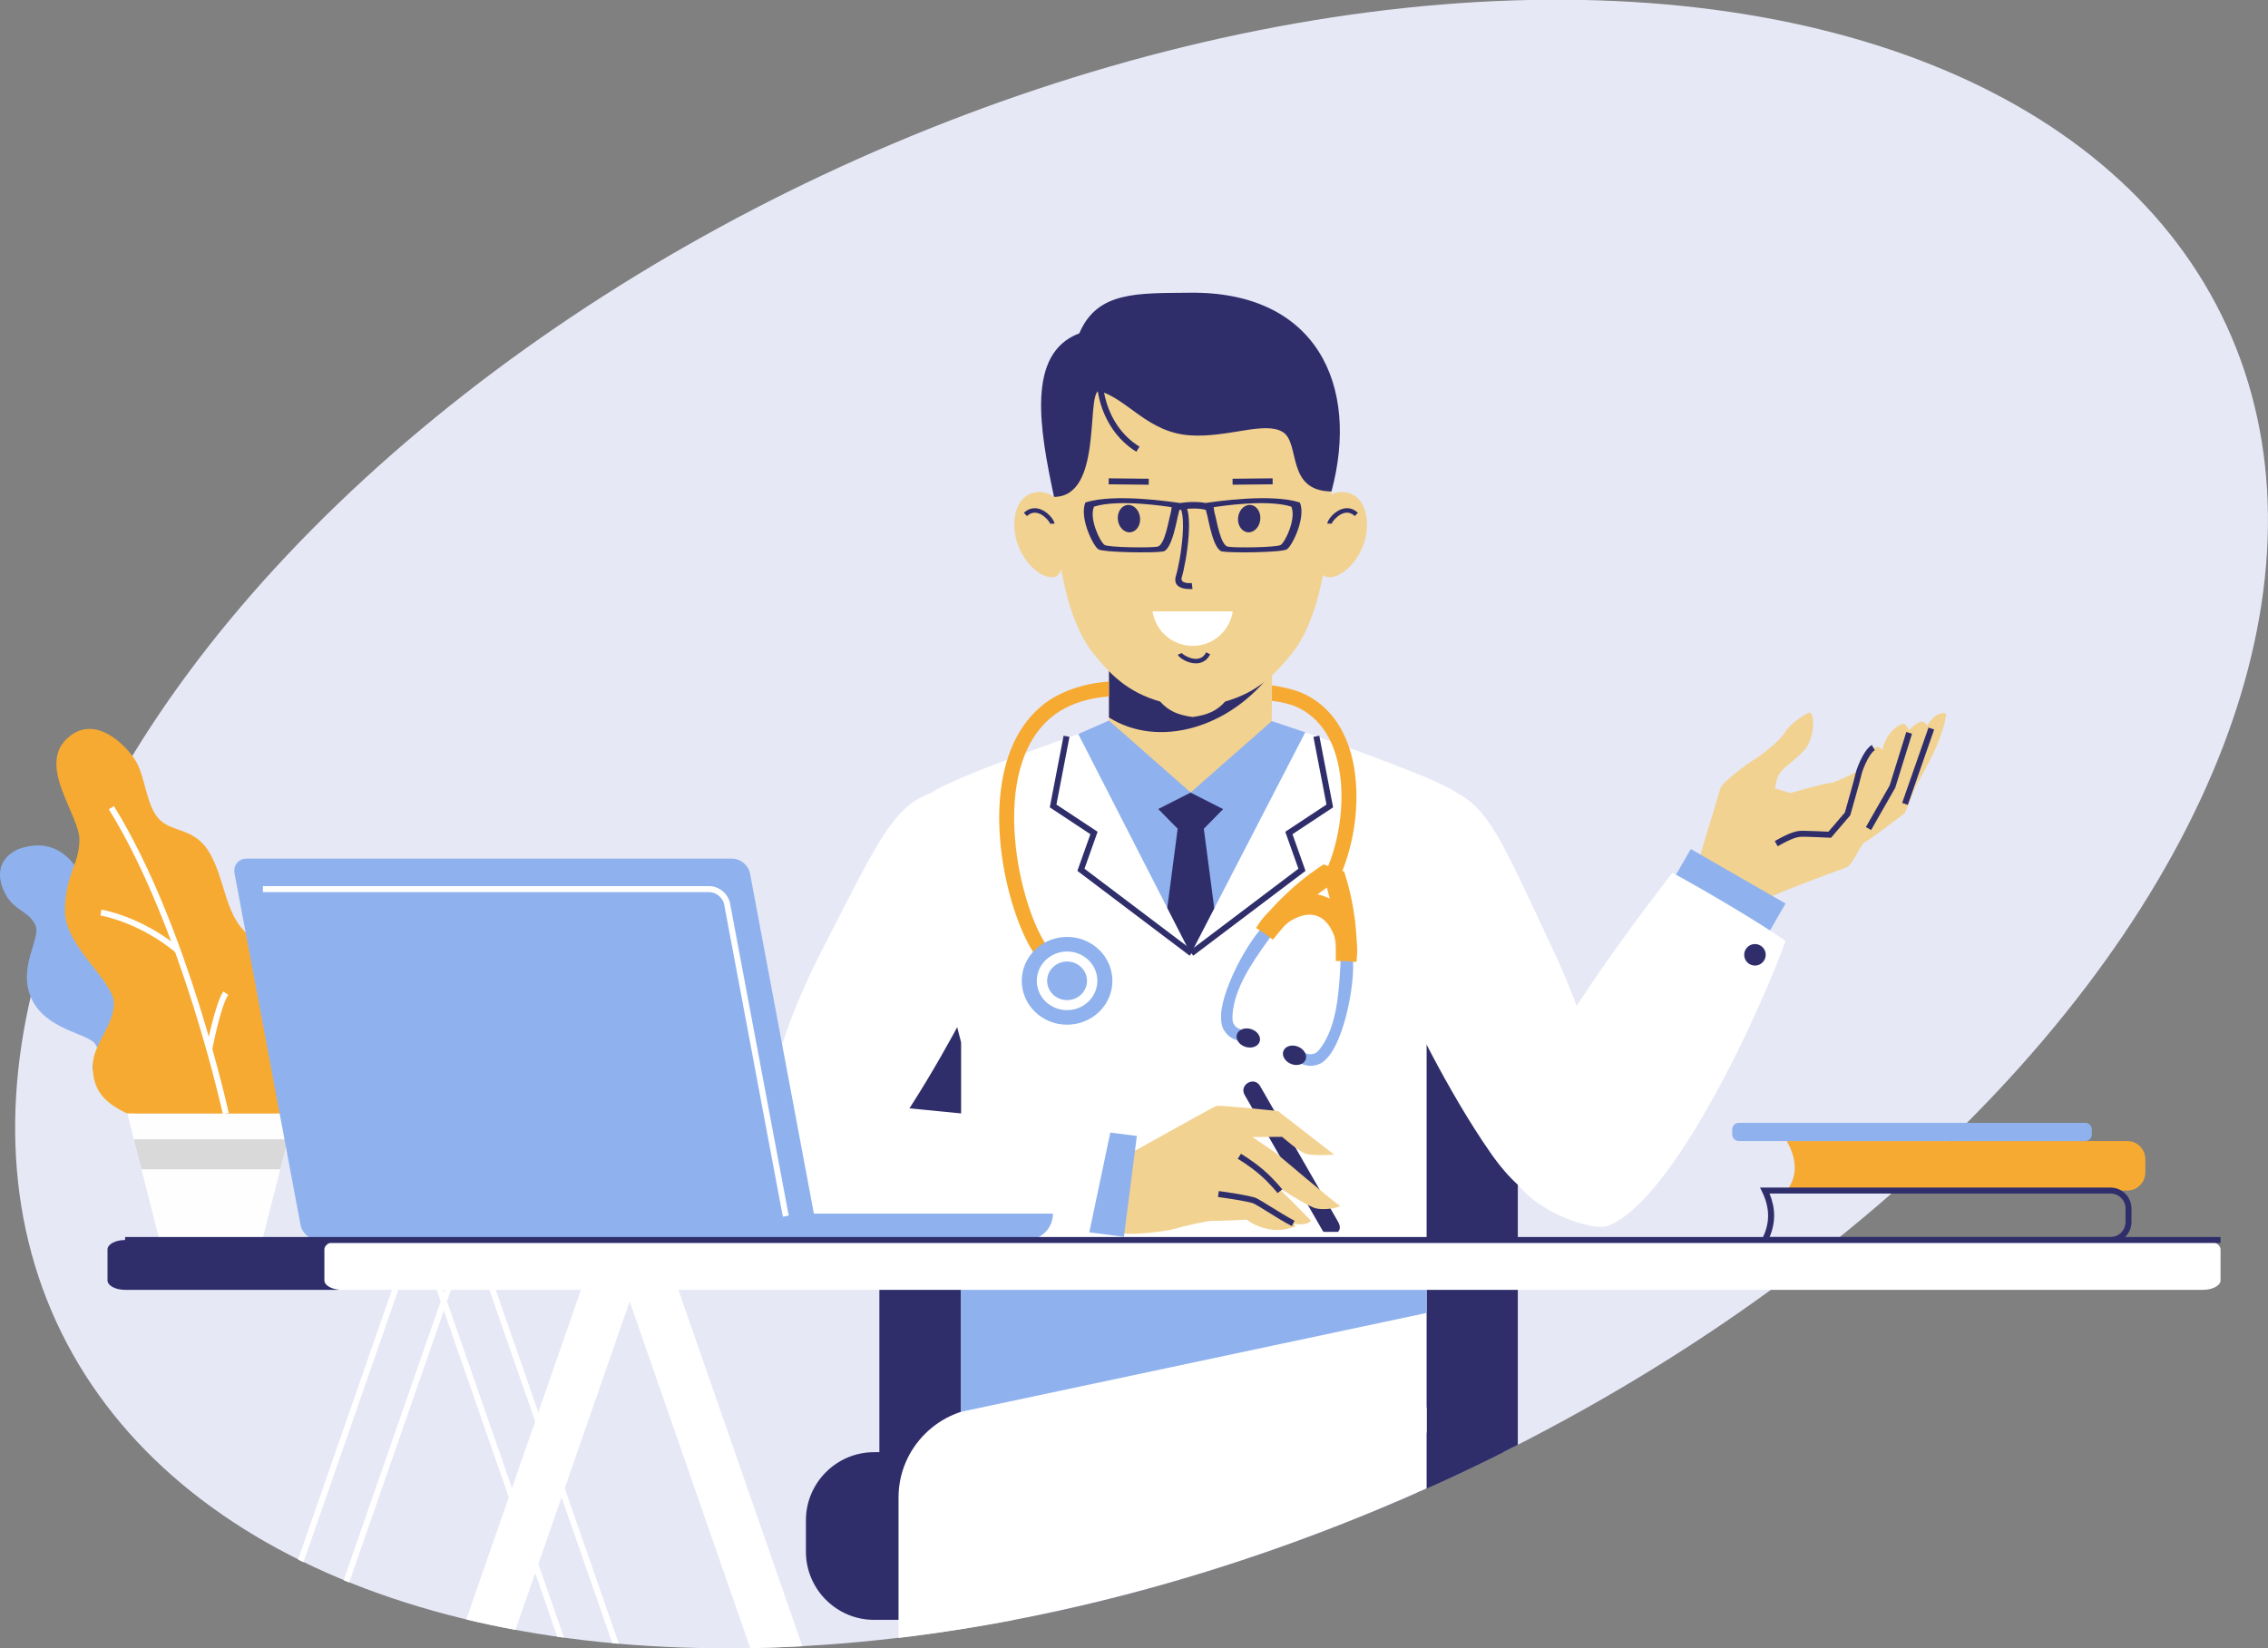
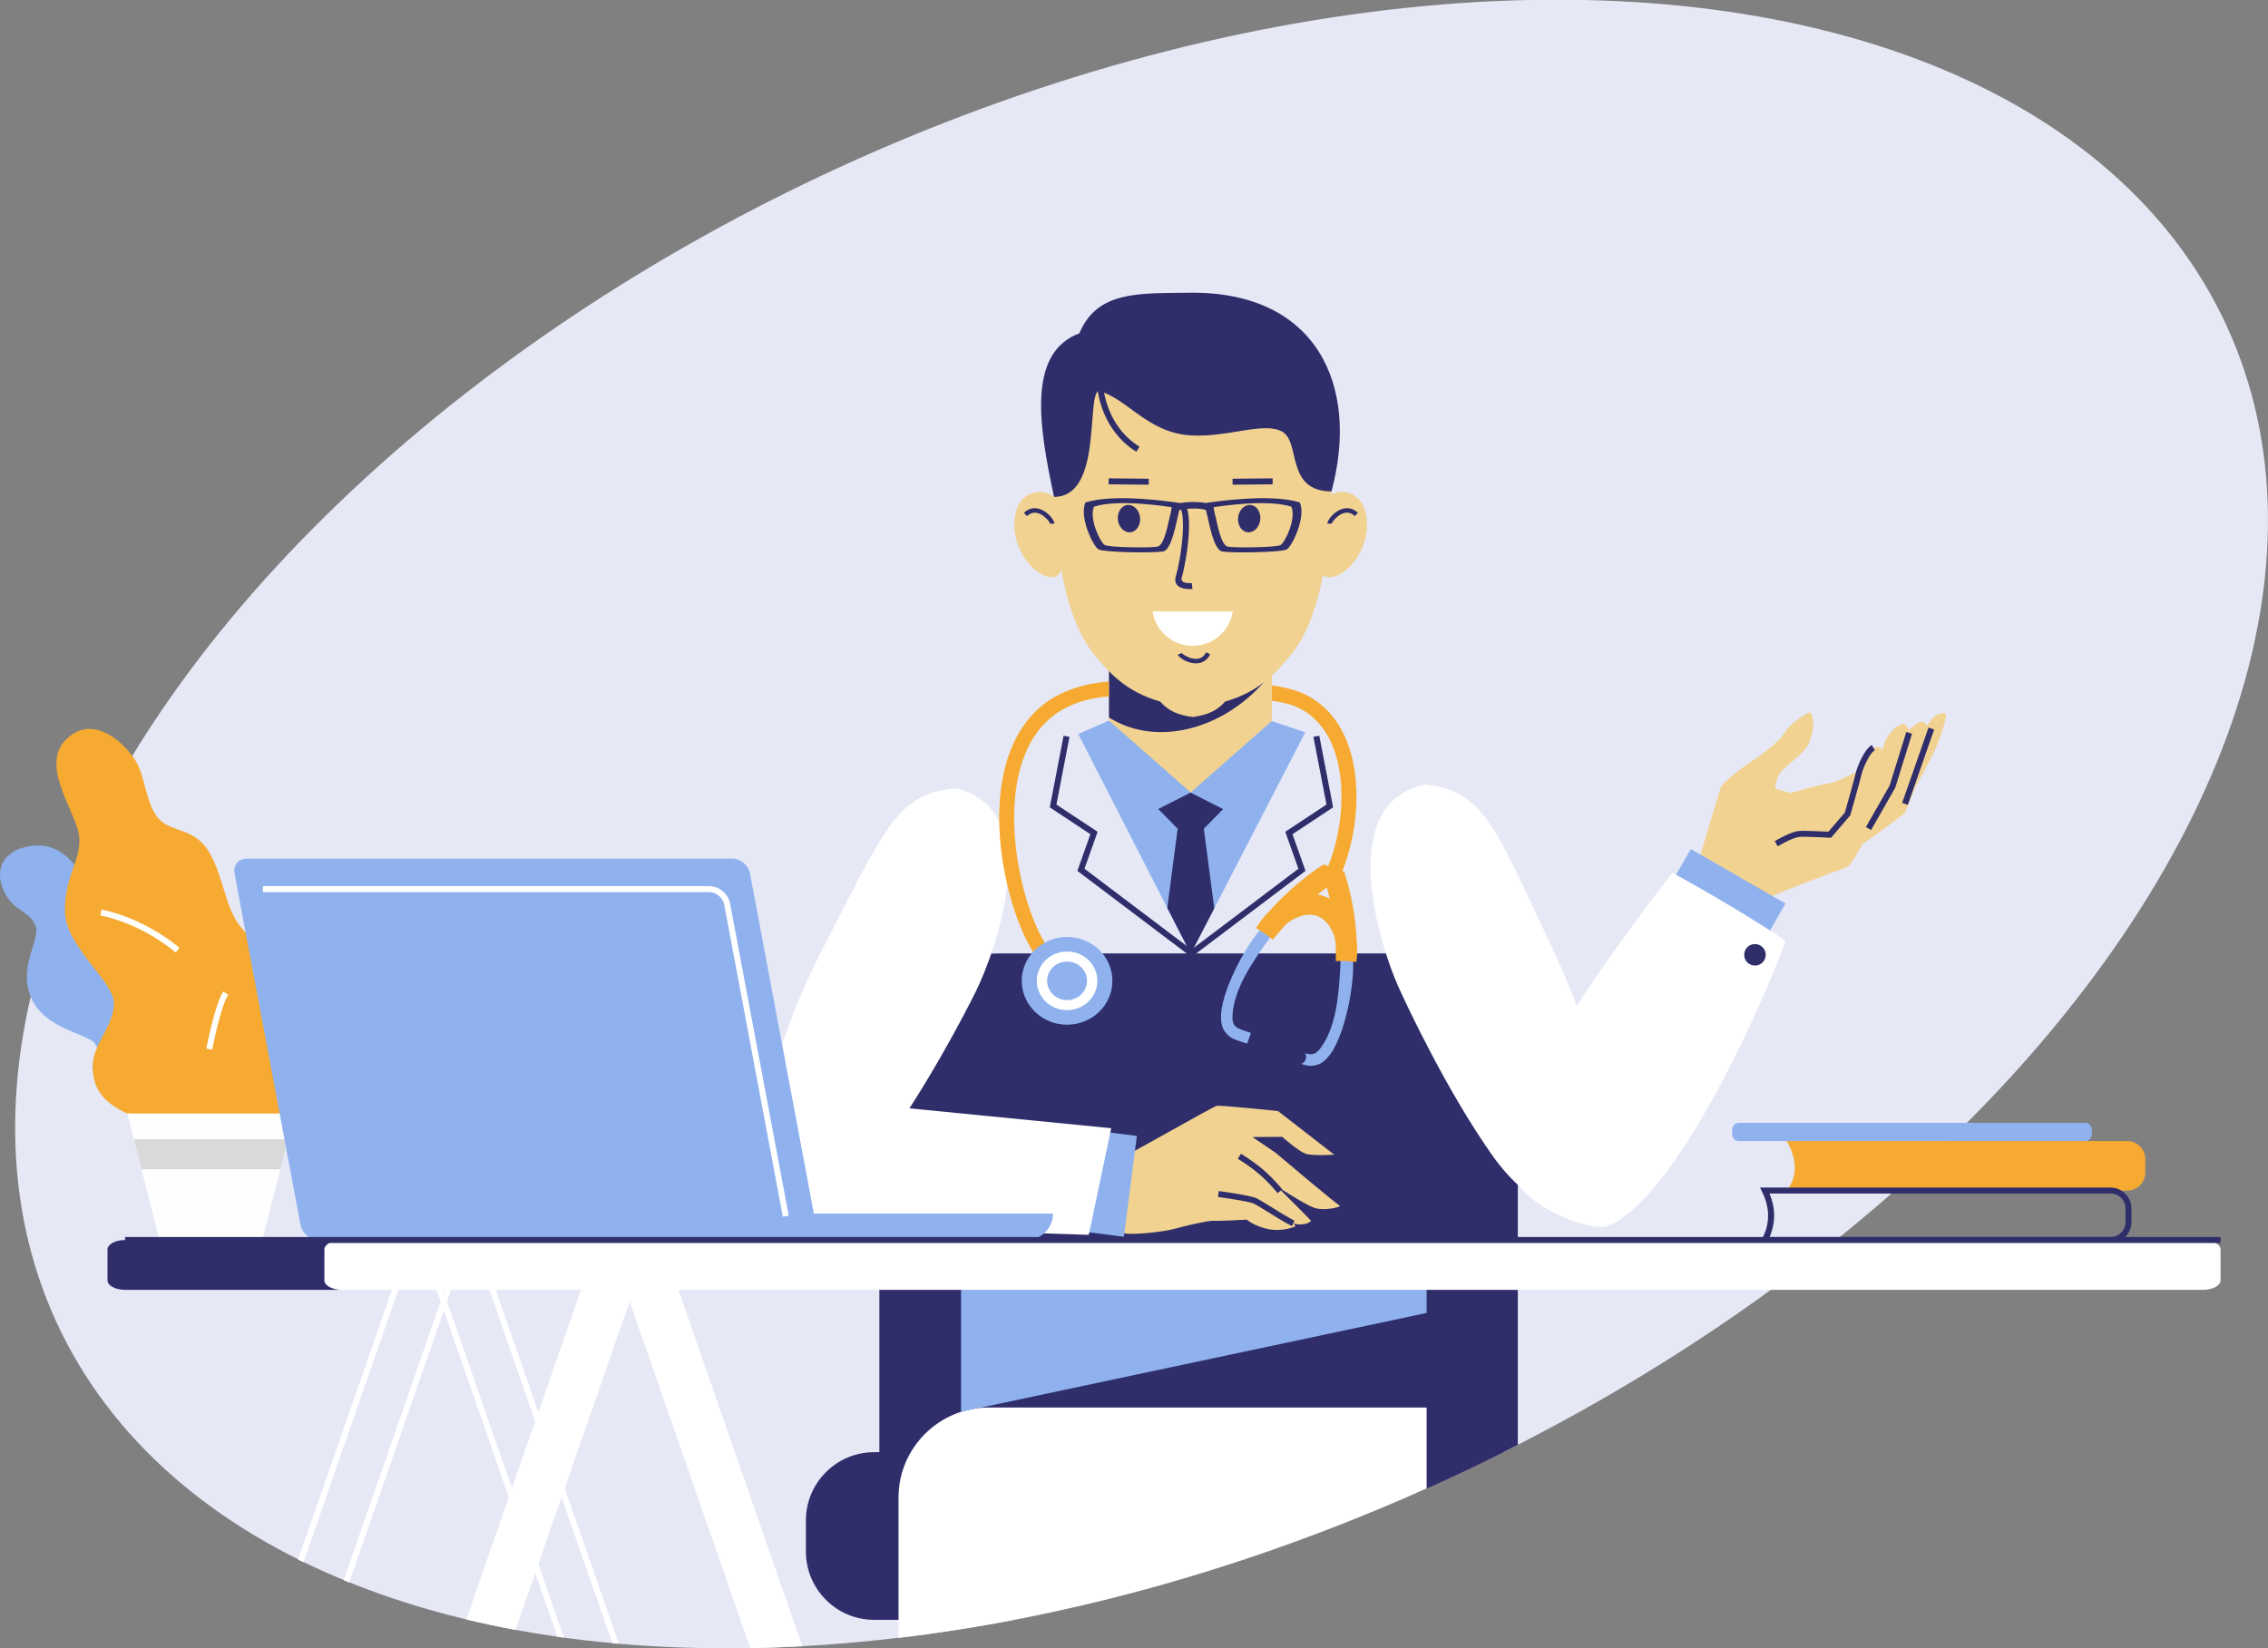
<svg xmlns="http://www.w3.org/2000/svg" id="Ð_xA1_Ð_xBB_Ð_xBE_Ð_xB9__1" x="0px" y="0px" viewBox="0 0 825.34 600" style="enable-background:new 0 0 825.34 600;" xml:space="preserve">
  <rect x="0" y="0" width="825.34" height="600" fill="#808080" stroke="none" />
  <style type="text/css">	.st0{fill-rule:evenodd;clip-rule:evenodd;fill:#E6E8F6;}	.st1{fill-rule:evenodd;clip-rule:evenodd;fill:#2F2E6B;}	.st2{fill-rule:evenodd;clip-rule:evenodd;fill:#FFFFFF;}	.st3{fill-rule:evenodd;clip-rule:evenodd;fill:#F2D291;}	.st4{fill-rule:evenodd;clip-rule:evenodd;fill:#8FB2EE;}	.st5{fill-rule:evenodd;clip-rule:evenodd;fill:#F6AA32;}	.st6{fill-rule:evenodd;clip-rule:evenodd;fill:#FEFEFE;}	.st7{fill-rule:evenodd;clip-rule:evenodd;fill:#D9D9D9;}	.st8{fill-rule:evenodd;clip-rule:evenodd;fill:#EDBA68;}</style>
  <g>
    <ellipse transform="matrix(0.909 -0.417 0.417 0.909 -87.244 200.436)" class="st0" cx="415.36" cy="300" rx="434.48" ry="263.09" />
    <g>
      <path class="st1" d="M318.07,528.58h229c-7.24,3.62-14.58,7.15-22.04,10.57C472.73,563.13,420,579.84,369.2,589.61h-51.13    c-13.64,0-24.79-11.16-24.79-24.79v-11.45C293.27,539.73,304.43,528.58,318.07,528.58z" />
      <path class="st1" d="M364.13,347.03h144.1c24.26,0,44.11,16.54,44.11,36.77v142.11c-8.94,4.56-18.04,8.99-27.32,13.24    c-3.12,1.43-6.23,2.83-9.35,4.2H321.1c-0.71-2.61-1.09-5.32-1.09-8.1V383.8C320.01,363.57,339.86,347.03,364.13,347.03z" />
    </g>
    <path class="st2" d="M519.16,512.32H359.72c-18.01,0-32.74,14.73-32.74,32.74v51.13c61.56-7.31,127.14-25.27,192.18-54.41V512.32z" />
    <g>
      <path class="st3" d="M617.2,316.94c0.76-3.65,8.22-27.54,8.86-29.94c0.64-2.4,10.18-9.26,11.95-10.28    c1.77-1.02,9.48-6.66,11.44-9.99c1.96-3.33,6.87-6.5,9.04-7.42c2.37,0.75,1.56,10.15-2.01,13.9c-3.57,3.75-6.88,5.75-8.52,7.88    c-1.64,2.13-2,5.88-2,5.88l5.54,1.69c0,0,12.74-3.65,14.45-3.62c1.7,0.03,10.4-4.49,10.4-4.49s3.55-8.46,5.65-8.33    c1.05-0.36,2.01-0.75,3.07,0.93c0.62-4.89,4.71-9.35,7.83-9.71c0.82,0.36,1.86,2.42,1.86,2.42c0.47-1,3.76-3.5,4.95-3.18    c1.2,0.32,1.51,1.53,1.51,1.53c2.15-3.45,4.39-5.15,7-4.45c-0.39,3.45-1.2,6.1-3.19,11.13c-1.99,5.03-8.02,15.61-8.02,15.61    l-3.81,9.46c0,0-12.89,9.82-14.61,10.64c-1.72,0.82-4.15,8.31-6.97,9.26c-2.82,0.96-30.11,10.99-32.4,13.16    c-2.29,2.17-3.71,5.85-4.33,7.4C634.26,337.97,617.16,316.29,617.2,316.94z" />
      <rect x="683.28" y="277.64" transform="matrix(0.33 -0.944 0.944 0.33 204.632 845.647)" class="st1" width="29.05" height="2.18" />
      <polygon class="st1" points="695.8,267.08 689.71,286.67 689.67,286.78 689.61,286.88 680.91,302.12 679.01,301.04 687.66,285.9     693.72,266.43   " />
      <path class="st1" d="M645.85,306.14c2.94-1.66,4.89-2.58,6.4-3.1c1.59-0.55,2.68-0.65,3.87-0.65c1.79,0,7.48,0.26,9.25,0.34    l5.99-6.99c0.5-1.76,3.55-12.48,3.87-14.1c0.23-1.15,1.28-4.07,2.64-6.53c0.96-1.72,2.1-3.26,3.3-3.94l1.08,1.89    c-0.82,0.47-1.69,1.69-2.48,3.1c-1.25,2.25-2.2,4.88-2.4,5.9c-0.37,1.85-3.98,14.46-3.99,14.49l-0.07,0.24l-0.16,0.18l-6.49,7.57    l-0.35,0.41l-0.53-0.03c-0.02,0-7.49-0.36-9.68-0.36c-0.97,0-1.87,0.08-3.16,0.53c-1.38,0.47-3.22,1.35-6.04,2.94L645.85,306.14z" />
    </g>
-     <path class="st2" d="M519.16,380.27c7.42-28.79,13.15-61.86,11.04-91.63c-6.42-5.25-55.2-22.08-55.2-22.08l-82.61,0.62   c0,0-47.04,16.2-53.46,21.45c-1.97,27.74,3.45,63.11,10.82,90.76v142.07h9.76h150.11h9.54V380.27z" />
    <path class="st2" d="M518.44,285.54c21.43,2.19,25.42,14.87,46.71,60.15c21.29,45.28,17.9,68.01,20.99,74.21   c4.77,9.56-16.94,38-43.55-0.02c-16.13-23.05-30.46-53.44-33.76-60.81C502.53,344.99,485.43,292.81,518.44,285.54z" />
    <path class="st2" d="M348.21,286.97c-21.49,1.42-25.94,13.94-48.85,58.43c-22.9,44.48-20.34,67.32-23.65,73.4   c-5.11,9.38,15.56,38.58,43.52,1.55c16.95-22.45,32.37-52.31,35.93-59.56C361.97,346.96,380.94,295.42,348.21,286.97z" />
    <polygon class="st4" points="392.39,267.18 433.32,347.16 475,266.56 462.82,262.47 403.56,262.27  " />
    <path class="st1" d="M438.08,301.65l3.8,28.96l-8.56,16.55l-8.54-16.68l3.78-28.83l-7.06-7.18l11.76-5.97l11.85,6.01L438.08,301.65   L438.08,301.65z M433.3,288.45l-0.75-0.66l0.77,0.64L433.3,288.45z" />
    <path class="st3" d="M462.79,223.38c0.23,5.3,0.05,31.39,0.02,39.09l-29.52,25.98l-29.74-26.17v-38.9H462.79z" />
    <path class="st1" d="M45.52,451.35h77.07c3.52,0,6.4,1.55,6.4,3.44v11.26c0,1.89-2.88,3.44-6.4,3.44H45.52   c-3.52,0-6.4-1.55-6.4-3.44V454.8C39.12,452.9,42,451.35,45.52,451.35z" />
    <path class="st4" d="M6.75,309.03c-10.51,4.82-6.43,14.88-3.12,18.87c3.31,3.99,7.14,4.26,9.28,8.94   c2.14,4.67-6.65,15.3-1.47,26.59c5.18,11.29,19.9,12.57,23.01,16.32c3.11,3.75-2.12,6.61-0.51,10.11c1.61,3.5,8.26,10.82,17.6,6.53   c9.34-4.29,9.96-29.67,4-42.66c-5.96-12.99-15.45-13.56-20.68-24.95C29.64,317.38,23.21,303.37,6.75,309.03z" />
    <path class="st5" d="M46.32,405.31c-9.72-4.46-12.56-9.73-12.56-17.42c0-7.7,7.7-14.59,7.7-22.69c0-8.1-17.83-20.66-17.83-33.63   c0-12.97,5.27-17.02,5.27-25.93s-14.99-26.34-4.86-36.47c10.13-10.13,22.16,2.27,25.53,8.1c3.37,5.83,3.65,16.21,8.51,21.07   s12.85,2.84,18.23,12.16c5.38,9.32,5.67,21.47,12.56,28.36c6.89,6.89,18.6,7.78,26.74,21.88c8.14,14.1-2.03,40.11-7.29,43.36   C103.04,407.34,46.32,405.31,46.32,405.31z" />
    <polygon class="st6" points="46.32,405.31 76.74,405.31 107.16,405.31 95.46,451.35 76.74,451.35 58.02,451.35  " />
    <polygon class="st7" points="104.78,414.68 102,425.62 51.48,425.62 48.7,414.68  " />
-     <path class="st2" d="M81.1,405.55c-0.04-0.19-14.87-68.01-41.49-110.99l1.85-1.14c26.82,43.29,41.72,111.47,41.77,111.66   L81.1,405.55z" />
    <path class="st2" d="M36.9,331.09c0.04,0.01,14.28,2.28,28.41,13.91l-1.38,1.68c-13.67-11.25-27.33-13.44-27.37-13.44L36.9,331.09z   " />
    <path class="st2" d="M75.09,381.68c0.01-0.05,3.14-16.39,6.18-20.79l1.79,1.23c-2.79,4.04-5.83,19.9-5.83,19.95L75.09,381.68z" />
    <path class="st5" d="M650.23,415.33h123.92c3.6,0,6.55,2.95,6.55,6.55v4.92c0,3.6-2.95,6.55-6.55,6.55c-38.97,0-84.95,0-123.92,0   C653.99,428.39,654.19,422.44,650.23,415.33z" />
    <path class="st4" d="M632.77,415.33h126.05c1.33,0,2.41-1.08,2.41-2.41v-1.81c0-1.33-1.09-2.41-2.41-2.41H632.77   c-1.33,0-2.41,1.08-2.41,2.41v1.81C630.36,414.24,631.44,415.33,632.77,415.33z" />
    <path class="st1" d="M643.96,450.26h124.07c1.5,0,2.87-0.61,3.86-1.6c0.99-0.99,1.6-2.36,1.6-3.86v-4.92c0-1.5-0.61-2.87-1.6-3.85   l0,0c-0.99-0.99-2.35-1.6-3.85-1.6h-124.1c1.08,2.63,1.66,5.26,1.68,7.91C645.62,444.98,645.09,447.63,643.96,450.26L643.96,450.26   z M768.02,452.45H642.24h-1.8l0.83-1.59c1.48-2.84,2.17-5.67,2.15-8.49c-0.02-2.83-0.77-5.68-2.16-8.54l-0.77-1.57h1.75h125.79   c2.1,0,4.01,0.86,5.39,2.24l0,0l0,0c1.39,1.39,2.24,3.29,2.24,5.39v4.92c0,2.1-0.86,4.01-2.24,5.39l0,0   C772.03,451.59,770.12,452.45,768.02,452.45z" />
    <g>
      <g>
        <path class="st2" d="M149.93,455.13l-39.49,113.52c-0.66-0.32-1.32-0.63-1.97-0.96l39.4-113.28c0.31-0.89,1.15-1.46,2.24-1.64     c0.86-0.15,1.93-0.05,3,0.32l0,0l0.02,0l10.63,3.7l0,0c1.07,0.37,1.97,0.97,2.56,1.62c0.74,0.82,1.04,1.78,0.73,2.68     l-39.98,114.95c-0.68-0.27-1.34-0.56-2.01-0.84l39.94-114.83c0.03-0.08-0.09-0.27-0.3-0.5c-0.36-0.4-0.95-0.78-1.66-1.02l0,0     l-10.63-3.7v0c-0.71-0.25-1.41-0.32-1.94-0.23C150.17,454.97,149.96,455.04,149.93,455.13z" />
        <path class="st2" d="M175.15,454.41l50.05,143.9c-0.79-0.07-1.59-0.13-2.37-0.2L173.1,455.13c-0.03-0.08-0.24-0.16-0.54-0.21     c-0.53-0.09-1.23-0.02-1.94,0.23v0l-10.63,3.7l0,0c-0.71,0.25-1.3,0.62-1.66,1.02c-0.21,0.23-0.33,0.42-0.3,0.5l47.21,135.73     c-0.81-0.11-1.62-0.24-2.43-0.36l-46.84-134.66c-0.31-0.9-0.01-1.86,0.73-2.68c0.59-0.65,1.49-1.25,2.56-1.62l0,0l10.63-3.7     l0.02,0l0,0c1.06-0.37,2.13-0.46,3-0.32C174.01,452.95,174.84,453.52,175.15,454.41z" />
      </g>
      <g>
        <path class="st2" d="M216.53,454.77l-46.85,134.7c5.85,1.4,11.81,2.67,17.89,3.79l46.1-132.53c0.34-0.98-0.84-2.29-2.63-2.91     l-10.63-3.7C218.61,453.49,216.87,453.79,216.53,454.77z" />
        <path class="st2" d="M241.75,454.77L292,599.23c-6.38,0.35-12.71,0.57-18.97,0.68l-48.41-139.18c-0.34-0.98,0.84-2.29,2.63-2.91     l10.63-3.7C239.67,453.49,241.41,453.79,241.75,454.77z" />
      </g>
    </g>
    <polygon class="st4" points="349.74,513.88 519.16,477.9 519.16,459.05 349.74,460.32  " />
    <path class="st2" d="M801.66,451.35H124.45c-3.52,0-6.4,1.55-6.4,3.44v11.26c0,1.89,2.88,3.44,6.4,3.44h677.22   c3.52,0,6.4-1.55,6.4-3.44V454.8C808.07,452.9,805.18,451.35,801.66,451.35z" />
    <path class="st1" d="M452.75,209.29h-49.19v51.87c17.97,11.33,44.2,4.04,59.75-17.02L452.75,209.29z" />
    <path class="st3" d="M434.02,114.01c-12.46,0.3-49.99,1.63-50.64,50.26c-0.65,48.63,8.71,66.46,14.62,73.74   c5.91,7.27,12.05,13.85,24.18,17.35c3.17,3.52,6.51,4.87,11.83,5.63c5.32-0.76,8.67-2.11,11.83-5.63   c12.13-3.49,18.27-10.08,24.18-17.35c5.91-7.27,15.28-25.1,14.62-73.74C484,115.64,446.48,114.31,434.02,114.01z" />
    <path class="st3" d="M480.28,185.25c1.19-3.07,2.64-5.22,6.45-6.02c3.81-0.8,10.74,1.14,10.72,11.95   c-0.02,10.81-9.03,20.1-14.73,18.81C477.02,208.71,479.73,188.13,480.28,185.25z" />
    <path class="st1" d="M399.72,142.21c-4.43,2.66,1.43,38.65-16.16,38.65c-5.24-24.68-10.17-52.26,9.21-59.53   c6.55-15.5,21.45-14.54,40.12-14.78c46.14-0.59,62.04,33.68,51.64,72.34c-16.82-0.17-11.12-17.8-17.85-21.72   c-6.65-3.87-19.74,2.16-33.47,1.3C417.58,157.5,410.38,145.14,399.72,142.21z" />
    <path class="st3" d="M387.15,185.33c-1.58-2.92-3.5-5.29-7.31-6.1c-3.81-0.8-10.74,1.14-10.72,11.95   c0.02,10.81,9.03,20.1,14.73,18.81C389.54,208.71,387.15,185.33,387.15,185.33z" />
    <path class="st1" d="M410.66,183.78c2.25,0.02,4.14,2.27,4.24,5.02c0.1,2.76-1.64,4.98-3.89,4.96c-2.25-0.02-4.14-2.27-4.24-5.02   C406.67,185.98,408.41,183.76,410.66,183.78z" />
    <path class="st1" d="M382.1,190.61c0-0.26-0.46-0.97-1.21-1.76c-0.54-0.57-1.23-1.14-1.99-1.57c-0.72-0.4-1.53-0.67-2.35-0.67   c-0.92,0-1.88,0.35-2.82,1.24l-1.13-1.18c1.28-1.22,2.64-1.69,3.95-1.69c1.11,0,2.18,0.35,3.14,0.88c0.92,0.51,1.74,1.19,2.38,1.87   c1.03,1.09,1.67,2.28,1.67,2.89H382.1z" />
    <path class="st1" d="M483.01,190.61c0-0.61,0.63-1.8,1.67-2.89c0.64-0.68,1.46-1.36,2.38-1.87c0.96-0.53,2.02-0.88,3.14-0.88   c1.31,0,2.67,0.48,3.95,1.69l-1.13,1.18c-0.94-0.89-1.91-1.24-2.82-1.24c-0.82,0-1.62,0.27-2.35,0.67   c-0.76,0.42-1.44,0.99-1.99,1.57c-0.75,0.79-1.21,1.5-1.21,1.76H483.01z" />
    <path class="st1" d="M454.76,183.78c-2.25,0.02-4.14,2.27-4.24,5.02c-0.1,2.76,1.65,4.98,3.89,4.96c2.25-0.02,4.14-2.27,4.24-5.02   C458.75,185.98,457.01,183.76,454.76,183.78z" />
    <path class="st1" d="M431.77,184.58c0.96,2.3,1.08,6.25,0.78,10.42c-0.42,6.01-1.7,12.58-2.5,15.12c-0.82,2.59,3.64,2.1,3.65,2.1   l0.26,2.16c-0.02,0-7.81,0.82-6-4.92c0.77-2.43,2-8.77,2.41-14.61c0.27-3.87,0.19-7.48-0.62-9.43L431.77,184.58z" />
    <polygon class="st1" points="463.13,176.28 448.55,176.43 448.53,174.26 463.11,174.11  " />
    <polygon class="st1" points="403.47,174.11 418.05,174.26 418.03,176.43 403.45,176.28  " />
    <path class="st1" d="M406.74,119.18c-0.51,0.66-0.98,1.35-1.43,2.08c-3.65,5.95-4.86,13.59-3.66,20.9   c1.2,7.31,4.8,14.28,10.78,18.88c0.7,0.54,1.44,1.05,2.24,1.54l-1.14,1.86c-0.83-0.51-1.64-1.07-2.43-1.68   c-6.44-4.96-10.32-12.44-11.6-20.25c-1.28-7.81,0.02-16,3.95-22.39c0.48-0.78,1-1.54,1.57-2.27L406.74,119.18z" />
    <path class="st1" d="M429.51,183.11c-2.84-0.4-23.83-3.65-34.52-0.21c-2.32,5.39,2.83,15.95,4.76,17.07   c1.93,1.12,19.82,1.35,23.29,0.79c3.47-0.11,5.28-12.13,5.79-13.7c0.14-0.44,0.27-0.95,0.37-1.44c1.25-0.28,3.32-0.53,5.45-0.52   c1.46,0.01,2.93,0.15,4.16,0.5c0.11,0.5,0.23,1.01,0.38,1.46c0.52,1.57,2.32,13.59,5.79,13.7c3.47,0.56,21.36,0.34,23.29-0.79   c1.93-1.12,7.08-11.68,4.76-17.07c-10.49-3.38-30.91-0.31-34.35,0.19c-1.27-0.26-2.65-0.37-4.01-0.38   C432.79,182.69,430.92,182.87,429.51,183.11L429.51,183.11z M441.66,184.6c2-0.27,19.44-3.03,28.27-0.18   c1.89,4.4-2.31,13.02-3.89,13.94c-1.58,0.92-16.18,1.1-19.02,0.64c-2.84-0.09-4.31-9.9-4.73-11.19   C441.87,186.53,441.66,184.6,441.66,184.6L441.66,184.6z M426.38,184.6c0,0-0.21,1.93-0.63,3.21c-0.42,1.28-1.89,11.1-4.73,11.19   c-2.84,0.46-17.44,0.27-19.02-0.64c-1.58-0.92-5.78-9.54-3.89-13.94C406.94,181.57,424.38,184.33,426.38,184.6z" />
    <rect x="620.07" y="306.6" transform="matrix(0.499 -0.867 0.867 0.499 31.803 707.986)" class="st4" width="16.54" height="39.76" />
    <path class="st2" d="M548.55,417.7c4.78-30.45,58.17-97.37,60.05-100.01c10.16,5.44,32.91,18.83,41.14,24.81   c-8.59,24.38-40.65,94.67-64.7,103.72C578.43,448.71,545.51,437.09,548.55,417.7z" />
    <path class="st1" d="M638.64,343.62c2.16,0,3.92,1.76,3.92,3.92c0,2.16-1.76,3.92-3.92,3.92c-2.17,0-3.92-1.76-3.92-3.92   C634.72,345.38,636.48,343.62,638.64,343.62z" />
    <g>
      <path class="st8" d="M473.62,433.79c2.09-0.45,3.77-2.26,4.24-3.15c0.47-0.89-16.33-9.61-16.33-9.61S469.53,432.69,473.62,433.79z    " />
      <path class="st1" d="M458.56,395.31l28.35,49.36c1,1.74,0.76,2.97-0.03,3.73h-5.21c-0.15-0.14-0.28-0.3-0.38-0.48l-28.35-49.36    C450.81,394.84,456.42,391.58,458.56,395.31z" />
      <path class="st3" d="M405.52,422.91c5.73-2.88,35.85-20.05,37.2-20.38c1.35-0.34,22.36,1.89,22.36,1.89l20.44,15.87    c0,0-7.76,0.52-10.35-0.33c-2.58-0.85-8.59-6.16-8.59-6.16l-10.82,0.07l8.4,5.7c0,0,21.99,18.63,23.28,19.17    c1.28,0.54-5.68,2.22-9.33,0.85c-3.65-1.38-13.53-7.85-13.53-7.85s11.3,11.21,12.52,12.63c-0.84,1.14-3.91,1.77-6.28,0.93    l0.61,1.07c0,0-4.57,2.09-9.79,1.03c-5.22-1.05-7.91-3.46-7.91-3.46s-10.41,0.55-12.17,0.42c-1.76-0.13-10.51,1.86-14.12,2.92    c-3.61,1.06-16.52,2.52-18.86,1.46c-2.35-1.06-6.25-4.88-6.25-4.88L405.52,422.91z" />
      <path class="st1" d="M451.59,419.96c0.01,0.01,4.38,2.58,8.27,5.95c3.9,3.39,6.76,7.02,6.77,7.02l-1.72,1.34    c-0.01-0.01-2.74-3.49-6.47-6.72c-3.74-3.25-8-5.75-8.02-5.76L451.59,419.96z" />
      <path class="st1" d="M470.12,446.28c-2.45-1.22-6.06-3.47-9.05-5.33c-2.09-1.3-3.88-2.41-4.69-2.81v0    c-1.87-0.93-13.11-2.44-13.14-2.44l0.28-2.16c0.03,0,11.63,1.55,13.83,2.65l0,0c0.88,0.44,2.72,1.58,4.87,2.91    c2.98,1.85,6.57,4.08,8.87,5.23L470.12,446.28z" />
    </g>
    <rect x="385.07" y="423.04" transform="matrix(0.127 -0.992 0.992 0.127 -74.814 776.491)" class="st4" width="37" height="15.39" />
    <polygon class="st2" points="330.96,403.43 404.38,410.66 396.21,449.47 275.52,445.61  " />
    <g>
      <path class="st4" d="M254.43,451.35h119.16c5.28,0,9.6-4.32,9.6-9.6v0H254.43V451.35z" />
      <path class="st4" d="M89.75,312.54h176.76c2.98,0,5.87,2.43,6.43,5.41l24.03,127.99c0.56,2.98-1.42,5.41-4.39,5.41H115.82    c-2.98,0-5.87-2.43-6.43-5.41L85.36,317.95C84.8,314.97,86.77,312.54,89.75,312.54z" />
      <path class="st2" d="M95.68,322.55h162.5c1.75,0,3.47,0.71,4.82,1.85c1.35,1.13,2.35,2.71,2.68,4.45l21.34,113.62l-2.14,0.4    l-21.34-113.62c-0.23-1.23-0.96-2.37-1.94-3.19c-0.97-0.82-2.19-1.33-3.42-1.33H95.68V322.55z" />
    </g>
    <rect x="45.52" y="450.26" class="st1" width="762.54" height="2.18" />
    <polygon class="st1" points="432.92,346.12 472.5,316.21 468,303.56 467.72,302.76 468.43,302.29 482.71,292.85 477.96,268.21    480.1,267.8 484.99,293.15 485.12,293.87 484.52,294.27 470.34,303.64 474.82,316.24 475.08,316.99 474.45,317.47 434.23,347.86     " />
    <polygon class="st1" points="432.92,347.86 392.7,317.47 392.07,316.99 392.33,316.24 396.8,303.64 382.63,294.27 382.02,293.87    382.16,293.15 387.05,267.8 389.19,268.21 384.44,292.85 398.72,302.29 399.43,302.76 399.14,303.56 394.65,316.21 434.23,346.12     " />
    <g>
      <g>
        <path class="st4" d="M453.04,375.24l1.18,0.39l1.01,0.33l-0.36,1l-0.7,1.96l-0.34,0.96l-0.96-0.32l-0.77-0.26l0,0l-0.38-0.12v0     c-3.02-0.98-4.75-1.55-6.45-4.44c-0.64-1.08-1.01-2.84-0.93-5.17c0.36-10.51,12.05-31.61,18.93-35.48l0.85-0.48l0.53,0.82     l1.14,1.76l0.61,0.95l-0.99,0.53c0,0-1.13,0.65-4.28,5.07c-5.39,7.54-12.02,17.1-12.6,26.69c-0.1,1.61,0.07,2.7,0.39,3.25     C449.81,374.19,450.99,374.57,453.04,375.24z" />
-         <path class="st1" d="M453.12,381.01c-2.27-0.77-3.6-2.82-2.97-4.59c0.63-1.76,2.99-2.57,5.26-1.8c2.27,0.77,3.6,2.82,2.97,4.59     C457.75,380.98,455.39,381.78,453.12,381.01z" />
        <path class="st4" d="M473.65,382.87l-1.17-0.44l-1-0.38l-0.34,1l-0.68,1.97l-0.33,0.96l0.95,0.35l0.77,0.28l0,0l0.37,0.14l0,0     c2.97,1.13,4.68,1.77,7.81,0.58c1.18-0.45,2.56-1.58,3.96-3.45c6.3-8.42,10.41-32.18,7.47-39.52l-0.36-0.91l-0.92,0.31     l-1.99,0.66l-1.07,0.35l0.44,1.03c0,0,0.47,1.21,0.16,6.63c-0.53,9.25-1.34,20.86-6.9,28.7c-0.93,1.32-1.74,2.06-2.34,2.29     C476.83,384.07,475.67,383.63,473.65,382.87z" />
        <path class="st1" d="M469.97,387.32c2.25,0.82,4.57,0.05,5.19-1.72c0.61-1.77-0.72-3.88-2.97-4.7c-2.25-0.82-4.57-0.05-5.18,1.72     C466.39,384.39,467.72,386.49,469.97,387.32z" />
        <path class="st5" d="M489.45,318.25c0.97,3.04,1.73,6.01,2.33,8.86c0.6,2.87,1.03,5.56,1.33,8.04c0.16,1.32,0.29,2.65,0.39,3.96     c0.1,1.26,0.17,2.44,0.22,3.53c0.14,1.23,0.18,2.38,0.18,3.34c-0.01,0.98-0.06,1.71-0.1,2.13l-0.19,2.05l-2.04-0.18l-1.73-0.15     l-1.68-0.01l-2.05-0.01l0.01-2.06c0-0.64,0-1.37-0.01-2.21l0-0.01c-0.01-0.68-0.03-1.48-0.07-2.4c-0.05-0.35-0.11-0.74-0.2-1.18     c-0.09-0.44-0.19-0.87-0.3-1.28c-0.43-1.17-0.94-2.22-1.51-3.14c-1.32-2.12-2.97-3.53-4.85-4.17c-1.89-0.65-4.08-0.56-6.47,0.32     c-1.04,0.38-2.13,0.92-3.25,1.62c-0.36,0.26-0.71,0.53-1.04,0.8c-0.33,0.27-0.65,0.56-0.97,0.86c-0.56,0.63-1.07,1.23-1.55,1.8     c-0.53,0.62-1,1.2-1.43,1.72l-1.26,1.56l-1.59-1.21l-1.32-1l-1.44-0.92l-1.79-1.14l1.19-1.76c0.26-0.38,0.7-1.01,1.29-1.74     c0.59-0.74,1.36-1.61,2.31-2.53c0.74-0.83,1.54-1.7,2.39-2.6c0.92-0.96,1.87-1.93,2.85-2.87c1.84-1.78,3.89-3.64,6.18-5.51     c2.28-1.87,4.79-3.75,7.51-5.55l0.86-0.57l0.96,0.33l5.59,1.94l0.98,0.34L489.45,318.25L489.45,318.25z M479.45,325.56     c0.75,0.15,1.5,0.36,2.23,0.6c0.76,0.26,1.5,0.56,2.21,0.91l-0.13-0.56l0,0c-0.27-1.14-0.57-2.3-0.9-3.47     c-0.74,0.53-1.65,1.19-2.58,1.89L479.45,325.56z" />
      </g>
      <path class="st5" d="M482.55,317.05c2.48-5.45,4.32-12.16,5.15-19.16c0.98-8.3,0.52-16.97-2-24.35    c-2.43-7.11-6.82-13.02-13.74-16.16c-2.49-1.13-5.92-1.92-9.11-2.29l0.03-5.6c3.78,0.44,8.34,1.57,11.32,2.92    c8.46,3.85,13.76,10.92,16.66,19.38c2.8,8.19,3.32,17.68,2.26,26.71c-0.89,7.56-2.9,14.84-5.59,20.78L482.55,317.05z" />
    </g>
    <path class="st5" d="M377.88,349.23c-6.05-7.42-12.58-25.53-13.99-44.25c-0.68-9.03-0.18-18.27,2.11-26.61   c2.35-8.53,6.56-16.12,13.29-21.61c5.87-4.79,14.28-7.94,24.25-8.69v5.43c-8.78,0.66-15.79,3.37-20.82,7.48   c-5.78,4.71-9.42,11.33-11.48,18.82c-2.11,7.68-2.56,16.29-1.92,24.78c1.32,17.66,7.28,34.49,12.77,41.22L377.88,349.23z" />
    <g>
      <path class="st4" d="M379.1,370.26c-7.55-4.93-9.55-14.86-4.46-22.18c5.09-7.32,15.34-9.25,22.89-4.32    c7.55,4.93,9.55,14.86,4.46,22.18C396.9,373.25,386.65,375.19,379.1,370.26z" />
      <path class="st2" d="M382.16,365.86c-5.05-3.29-6.38-9.93-2.98-14.81c3.4-4.89,10.25-6.18,15.29-2.89    c5.05,3.29,6.38,9.93,2.98,14.81C394.05,367.86,387.2,369.15,382.16,365.86L382.16,365.86z M384.26,362.84    c3.32,2.17,7.83,1.32,10.07-1.9c2.24-3.22,1.36-7.58-1.96-9.75c-3.32-2.17-7.83-1.32-10.07,1.9    C380.06,356.3,380.94,360.67,384.26,362.84z" />
    </g>
    <path class="st2" d="M448.61,222.56c-1.07,7.09-7.2,12.53-14.59,12.53c-7.39,0-13.52-5.44-14.59-12.53H448.61z" />
    <path class="st1" d="M428.59,238.28c0.21,0.57,1.21,1.47,2.55,2.14c0.84,0.41,1.83,0.77,2.87,0.94c1.08,0.17,2.2,0.14,3.25-0.25   c1.23-0.45,2.34-1.36,3.13-2.95l-1.46-0.72c-0.58,1.16-1.36,1.82-2.23,2.13c-0.77,0.28-1.61,0.3-2.43,0.17   c-0.86-0.13-1.69-0.44-2.4-0.79c-0.98-0.49-1.65-0.99-1.74-1.24L428.59,238.28z" />
  </g>
</svg>